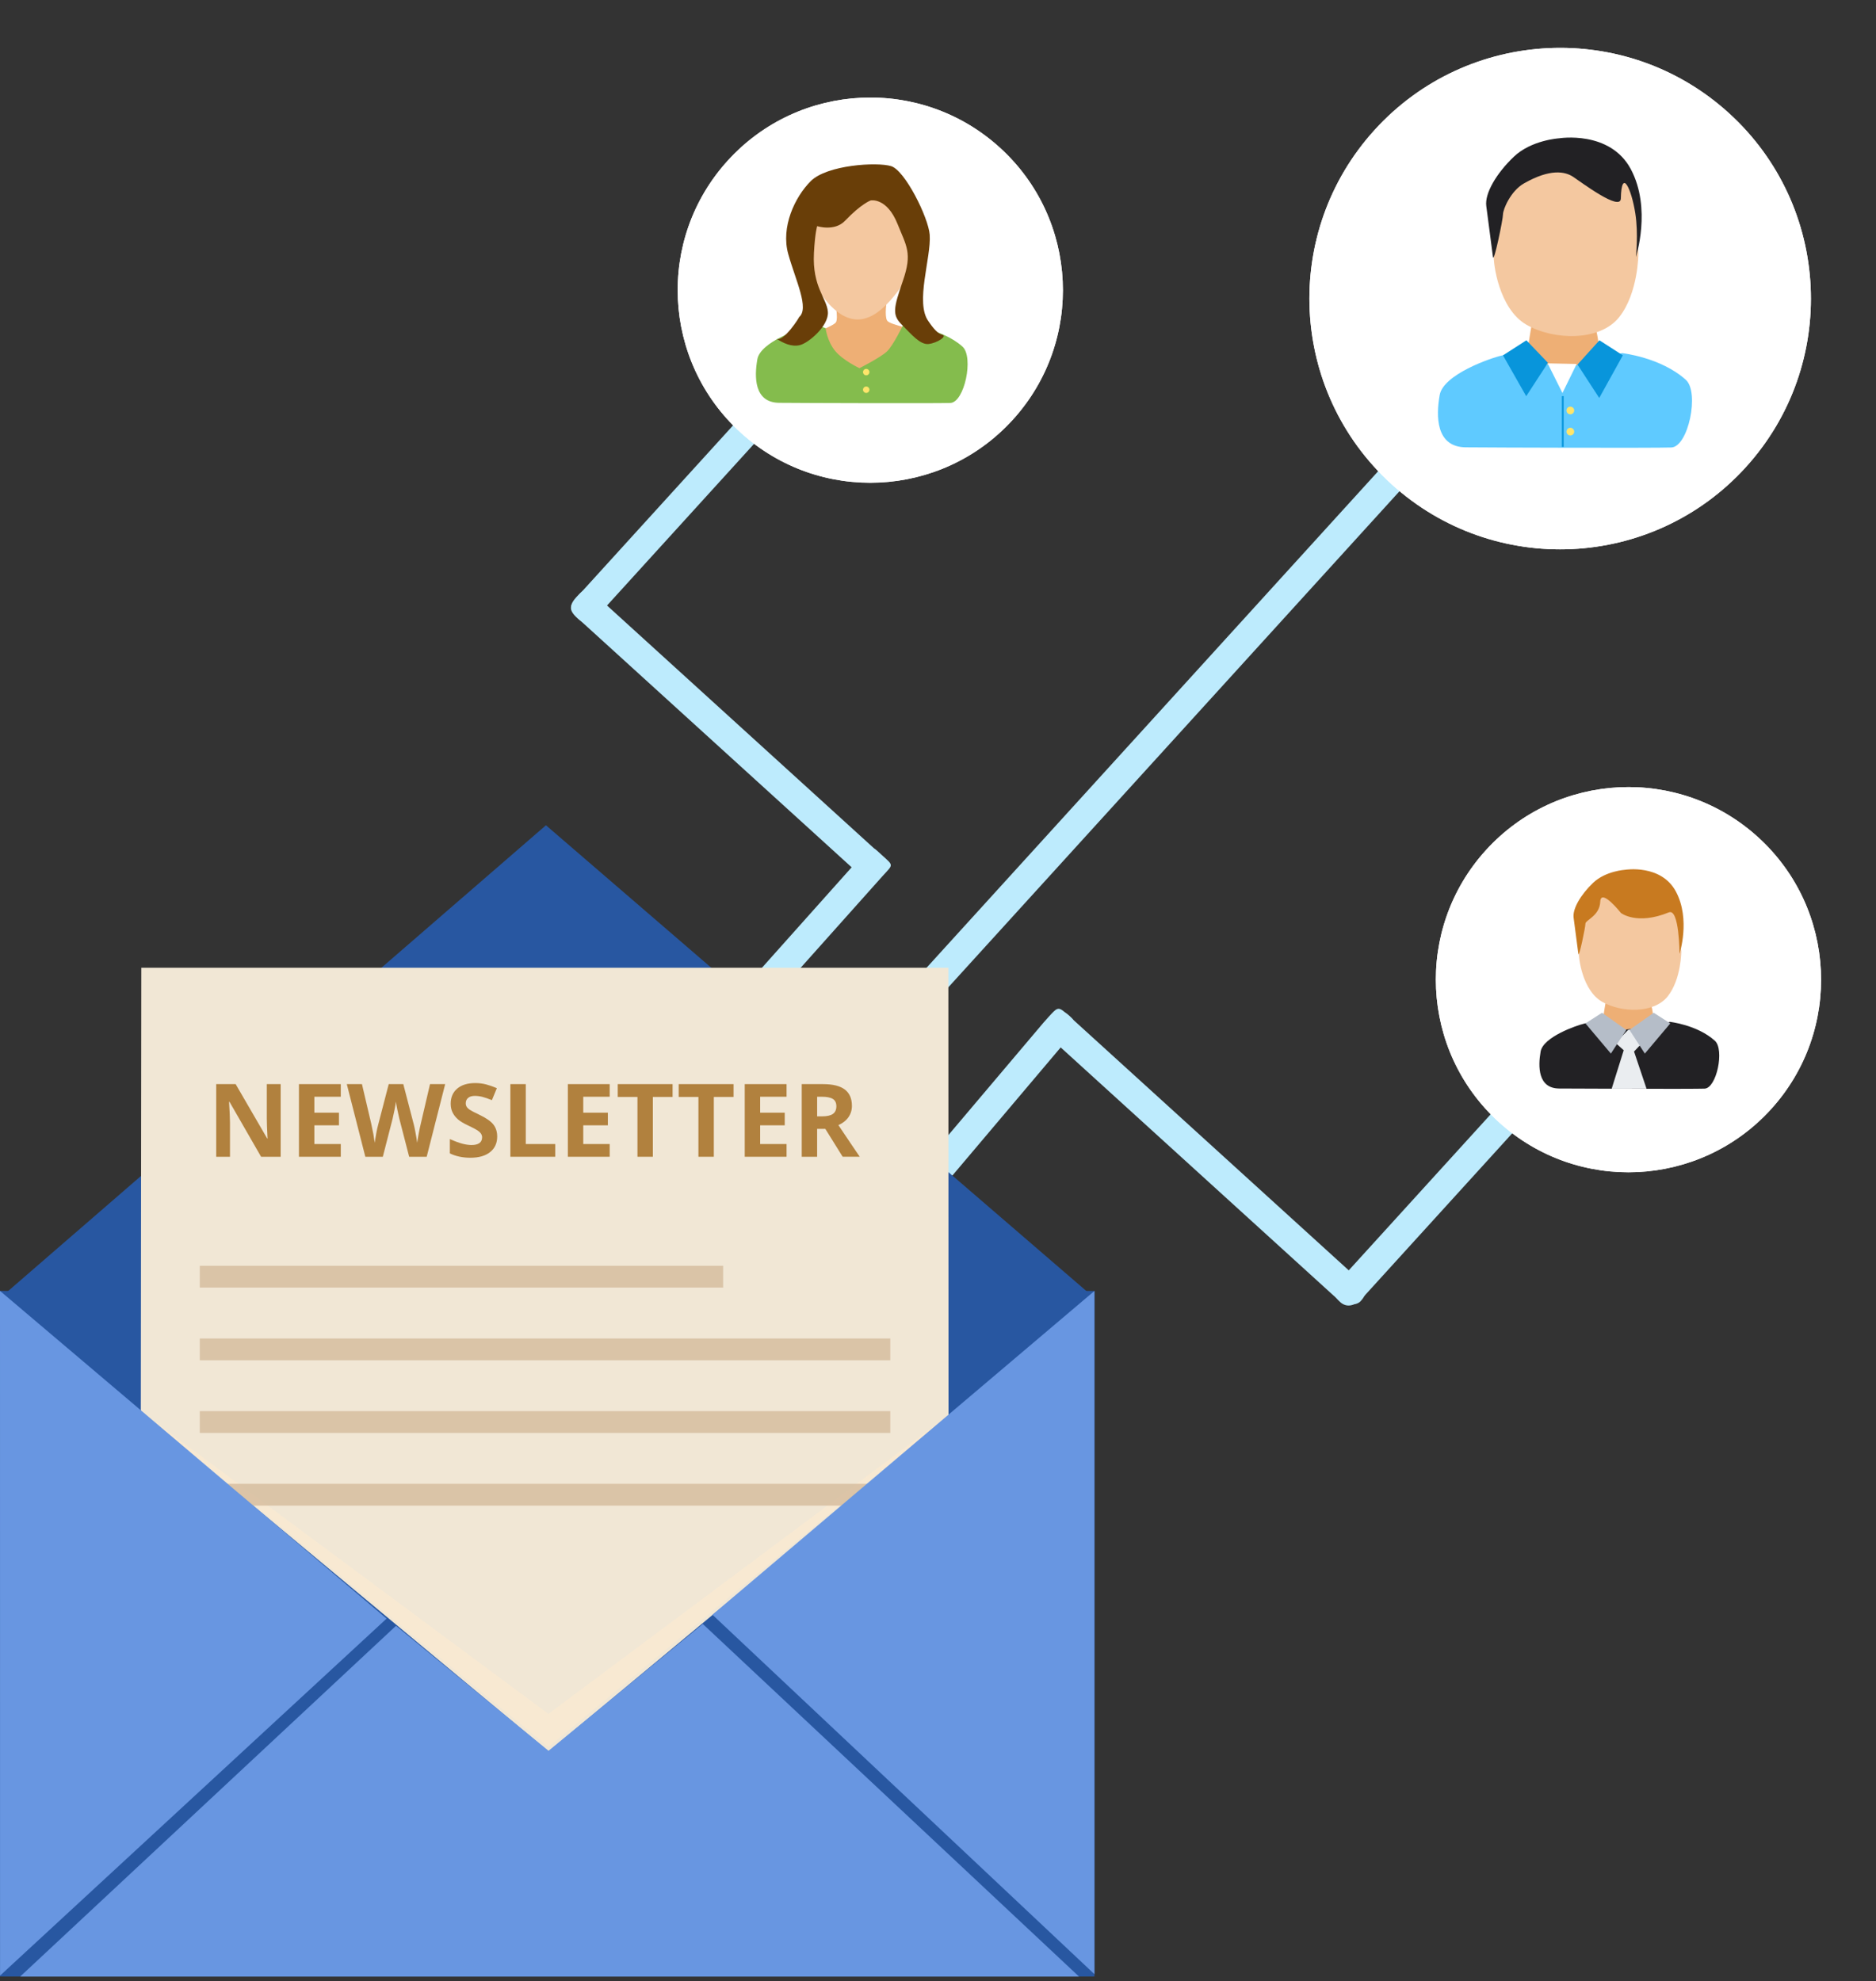
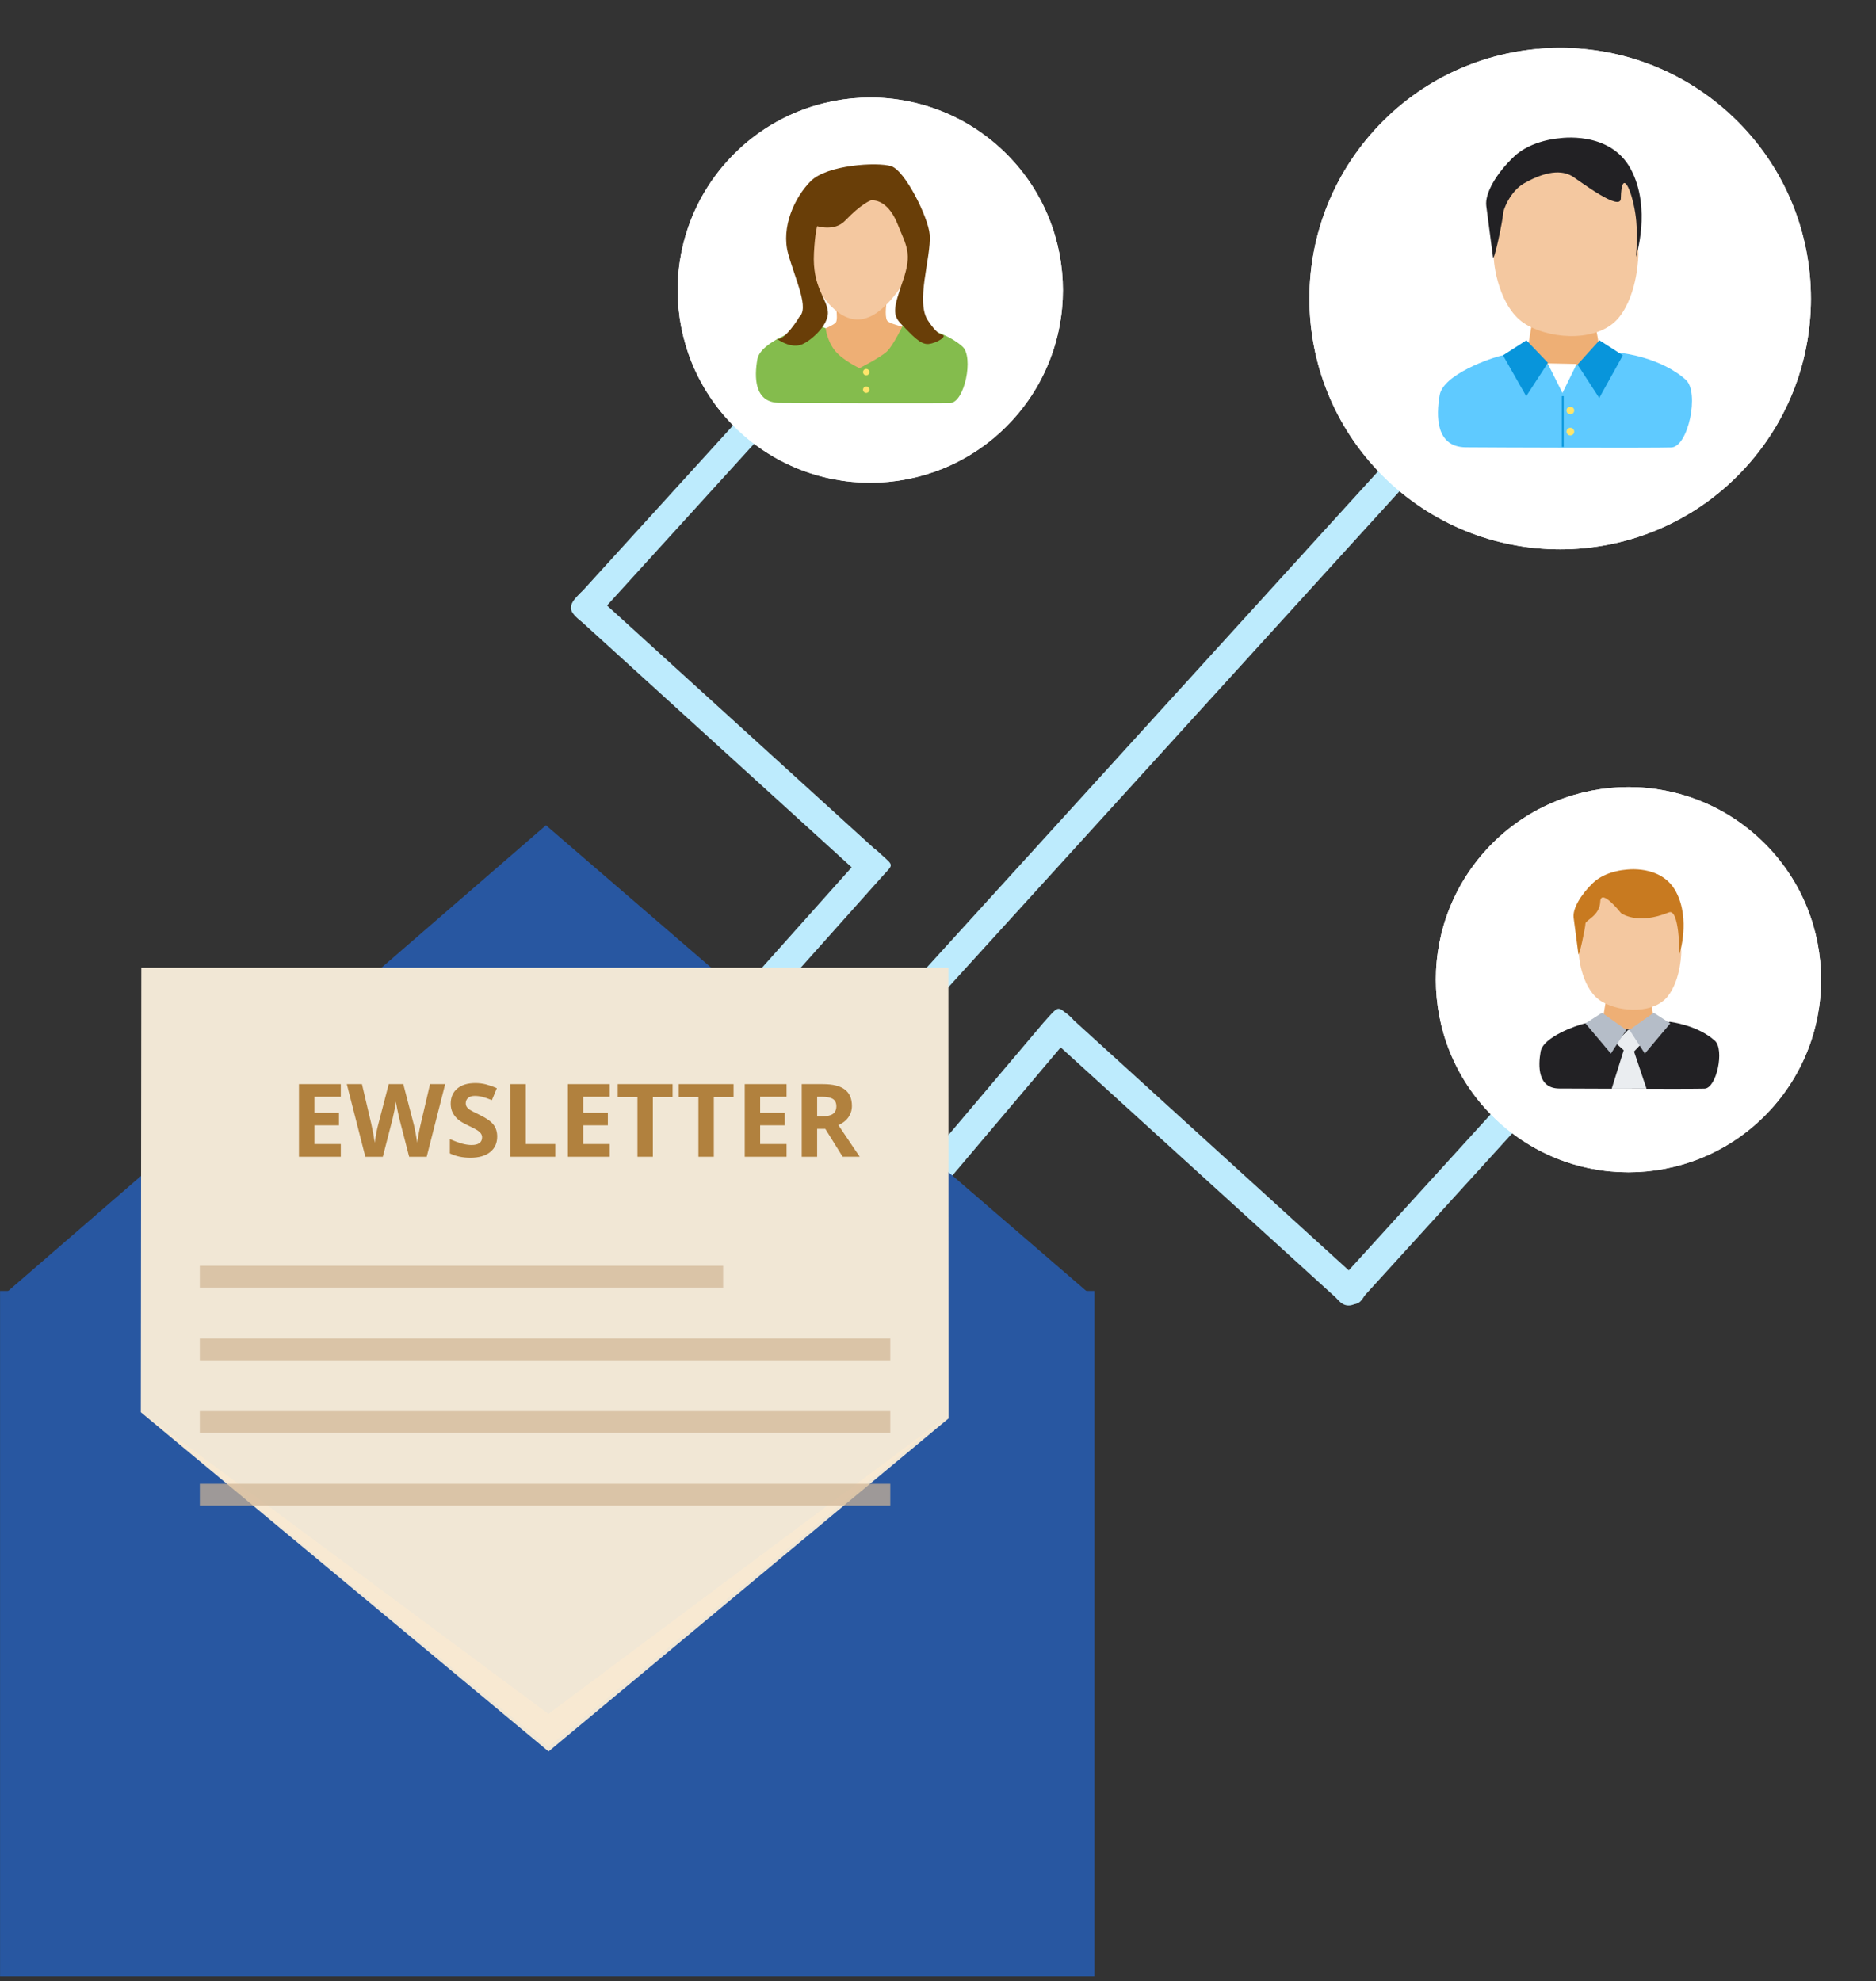
<svg xmlns="http://www.w3.org/2000/svg" xmlns:ns1="http://www.serif.com/" width="100%" height="100%" viewBox="0 0 196 207" version="1.1" xml:space="preserve" style="fill-rule:evenodd;clip-rule:evenodd;stroke-linejoin:round;stroke-miterlimit:2;">
  <rect x="0" y="0" width="196" height="207" fill="#333333" stroke="none" />
  <g>
    <g id="Group-32" ns1:id="Group 32">
      <g id="Group-321" ns1:id="Group 32">
        <path id="Shape-1111" ns1:id="Shape 1111" d="M88.978,90.616l-28.106,-25.562c-1.119,-1.017 -1.682,-1.536 -0.665,-2.655c1.017,-1.118 1.156,-1.007 2.275,0.01l28.823,26.215c0.195,0.119 0.446,0.362 0.846,0.727c1.241,1.128 1.187,0.939 0.058,2.18l-67.691,75.815c-1.129,1.241 -1.92,2.36 -3.161,1.231c-1.241,-1.128 -0.202,-2.022 0.926,-3.263l66.695,-74.698Z" style="fill:#bdebfd;" />
        <path id="Shape-1112" ns1:id="Shape 1112" d="M60.517,62.117l18.368,-20.197c0.975,-1.072 1.83,-1.882 2.903,-0.907c1.071,0.975 0.232,1.8 -0.743,2.872l-18.368,20.196c-0.975,1.072 -1.267,1.492 -2.339,0.517c-1.072,-0.975 -0.796,-1.409 0.179,-2.481Z" style="fill:#bdebfd;" />
        <path id="Shape-1111-copy" ns1:id="Shape 1111 copy" d="M109.12,106.737l-0.087,0.095l-57.732,68.26c-1.129,1.241 -2.125,2.173 -0.885,3.302c1.242,1.129 2.028,0.006 3.157,-1.235l57.245,-67.724l28.536,25.952c1.118,1.017 2.299,1.113 2.81,0.551c1.018,-1.119 0.339,-1.766 -0.779,-2.783l-29.205,-26.561c-0.105,-0.133 -0.243,-0.276 -0.417,-0.433c-0.188,-0.171 -0.356,-0.304 -0.509,-0.4c-0.717,-0.61 -0.845,-0.451 -1.715,0.505c-0.168,0.185 -0.308,0.338 -0.419,0.471Z" style="fill:#bdebfd;" />
        <path id="Shape-1112-copy-2" ns1:id="Shape 1112 copy 2" d="M142.398,135.559l17.857,-19.635c0.975,-1.072 1.51,-2.173 0.423,-3.161c-1.086,-0.989 -1.67,0.068 -2.645,1.14l-17.857,19.635c-0.975,1.072 -1.244,1.513 -0.157,2.502c0.561,0.51 1.404,0.591 2.379,-0.481Z" style="fill:#bdebfd;" />
        <path id="Shape-1112-copy" ns1:id="Shape 1112 copy" d="M34.467,169.653l113.302,-124.579c0.704,-0.774 1.242,-1.431 2.462,-0.322c1.22,1.11 0.504,1.605 -0.201,2.379l-113.301,124.579c-0.704,0.775 -1.13,1.535 -2.35,0.425c-1.22,-1.109 -0.616,-1.707 0.088,-2.482Z" style="fill:#bdebfd;" />
        <path id="Shape-1110" ns1:id="Shape 1110" d="M76.038,16.776c7.478,-8.223 20.206,-8.826 28.428,-1.348c8.222,7.478 8.825,20.205 1.348,28.427c-7.478,8.222 -20.206,8.826 -28.428,1.348c-8.222,-7.478 -8.825,-20.205 -1.348,-28.427Z" style="fill:#fff;" />
        <path d="M76.038,16.776c7.478,-8.223 20.206,-8.826 28.428,-1.348c8.222,7.478 8.825,20.205 1.348,28.427c-7.478,8.222 -20.206,8.826 -28.428,1.348c-8.222,-7.478 -8.825,-20.205 -1.348,-28.427Z" style="fill:#fff;" />
        <path id="Shape-1110-copy-2" ns1:id="Shape 1110 copy 2" d="M143.62,13.572c9.736,-10.705 26.305,-11.49 37.009,-1.755c10.705,9.735 11.49,26.305 1.755,37.009c-9.735,10.705 -26.305,11.49 -37.009,1.755c-10.704,-9.735 -11.49,-26.305 -1.755,-37.009Z" style="fill:#fff;" />
        <path d="M143.62,13.572c9.736,-10.705 26.305,-11.49 37.009,-1.755c10.705,9.735 11.49,26.305 1.755,37.009c-9.735,10.705 -26.305,11.49 -37.009,1.755c-10.704,-9.735 -11.49,-26.305 -1.755,-37.009Z" style="fill:#fff;" />
        <path id="Shape-1110-copy" ns1:id="Shape 1110 copy" d="M155.251,88.818c7.478,-8.222 20.205,-8.826 28.427,-1.348c8.223,7.478 8.826,20.205 1.348,28.427c-7.478,8.222 -20.205,8.826 -28.427,1.348c-8.222,-7.478 -8.826,-20.205 -1.348,-28.427Z" style="fill:#fff;" />
        <path d="M155.251,88.818c7.478,-8.222 20.205,-8.826 28.427,-1.348c8.223,7.478 8.826,20.205 1.348,28.427c-7.478,8.222 -20.205,8.826 -28.427,1.348c-8.222,-7.478 -8.826,-20.205 -1.348,-28.427Z" style="fill:#fff;" />
      </g>
    </g>
    <g id="koperta">
      <rect id="Shape-1105" ns1:id="Shape 1105" x="0.006" y="134.879" width="114.34" height="71.631" style="fill:#2857a1;" />
      <path id="Shape-1104" ns1:id="Shape 1104" d="M0.546,135.149l113.259,-0l-56.765,-48.925l-56.494,48.925Z" style="fill:#2857a1;" />
      <path id="Shape-1106" ns1:id="Shape 1106" d="M57.311,182.993l-42.599,-35.444l0.051,-46.441l84.319,-0l0.017,47.091l-41.788,34.794Z" style="fill:#f1e7d5;" />
      <path id="Shape-1108" ns1:id="Shape 1108" d="M98.951,147.973l-41.652,31.096l-42.42,-31.48l42.42,34.935l41.652,-34.551Z" style="fill:#ffebd0;fill-opacity:0.51;" />
      <rect id="Shape-1107" ns1:id="Shape 1107" x="20.876" y="132.249" width="54.676" height="2.278" style="fill:#d1b695;fill-opacity:0.7;" />
      <rect id="Shape-1107-copy" ns1:id="Shape 1107 copy" x="20.876" y="139.843" width="72.142" height="2.278" style="fill:#d1b695;fill-opacity:0.7;" />
      <rect id="Shape-1107-copy-2" ns1:id="Shape 1107 copy 2" x="20.876" y="147.437" width="72.142" height="2.278" style="fill:#d1b695;fill-opacity:0.7;" />
      <rect id="Shape-1107-copy-3" ns1:id="Shape 1107 copy 3" x="20.876" y="155.03" width="72.142" height="2.278" style="fill:#d1b695;fill-opacity:0.7;" />
      <g id="NEWSLETTER">
-         <path d="M29.323,120.859l-2.045,-0l-3.301,-5.742l-0.047,0c0.066,1.014 0.098,1.738 0.098,2.17l0,3.572l-1.438,-0l0,-7.59l2.03,0l3.297,5.684l0.036,0c-0.052,-0.986 -0.078,-1.683 -0.078,-2.092l0,-3.592l1.448,0l0,7.59Z" style="fill:#b1813e;fill-rule:nonzero;" />
        <path d="M35.605,120.859l-4.371,-0l-0,-7.59l4.371,0l-0,1.319l-2.762,-0l-0,1.666l2.57,0l-0,1.319l-2.57,-0l-0,1.957l2.762,-0l-0,1.329Z" style="fill:#b1813e;fill-rule:nonzero;" />
        <path d="M44.58,120.859l-1.832,-0l-1.028,-3.987c-0.038,-0.142 -0.103,-0.435 -0.195,-0.88c-0.092,-0.445 -0.144,-0.743 -0.158,-0.896c-0.021,0.187 -0.073,0.488 -0.156,0.901c-0.083,0.414 -0.147,0.709 -0.192,0.885l-1.023,3.977l-1.827,-0l-1.936,-7.59l1.583,0l0.971,4.143c0.169,0.765 0.292,1.427 0.368,1.988c0.021,-0.197 0.069,-0.503 0.143,-0.916c0.074,-0.414 0.145,-0.735 0.21,-0.963l1.106,-4.252l1.521,0l1.106,4.252c0.048,0.19 0.109,0.481 0.181,0.872c0.073,0.391 0.128,0.727 0.167,1.007c0.034,-0.27 0.09,-0.607 0.166,-1.01c0.076,-0.403 0.145,-0.729 0.207,-0.978l0.966,-4.143l1.583,0l-1.931,7.59Z" style="fill:#b1813e;fill-rule:nonzero;" />
        <path d="M51.946,118.751c0,0.685 -0.246,1.225 -0.74,1.62c-0.493,0.394 -1.179,0.591 -2.058,0.591c-0.81,0 -1.526,-0.152 -2.149,-0.456l0,-1.495c0.512,0.228 0.946,0.389 1.3,0.482c0.355,0.094 0.68,0.14 0.974,0.14c0.353,0 0.624,-0.067 0.812,-0.202c0.189,-0.135 0.283,-0.336 0.283,-0.602c0,-0.149 -0.041,-0.281 -0.124,-0.397c-0.084,-0.116 -0.206,-0.228 -0.366,-0.335c-0.161,-0.107 -0.489,-0.279 -0.984,-0.514c-0.464,-0.218 -0.812,-0.427 -1.044,-0.628c-0.231,-0.201 -0.417,-0.434 -0.555,-0.701c-0.138,-0.266 -0.208,-0.578 -0.208,-0.934c0,-0.672 0.228,-1.199 0.683,-1.584c0.455,-0.384 1.084,-0.576 1.887,-0.576c0.394,0 0.771,0.047 1.129,0.14c0.358,0.094 0.733,0.225 1.124,0.395l-0.519,1.251c-0.405,-0.166 -0.74,-0.282 -1.005,-0.348c-0.264,-0.066 -0.525,-0.099 -0.781,-0.099c-0.305,0 -0.538,0.071 -0.701,0.213c-0.162,0.142 -0.244,0.327 -0.244,0.556c0,0.142 0.033,0.265 0.099,0.371c0.066,0.105 0.17,0.208 0.314,0.306c0.144,0.099 0.484,0.276 1.02,0.532c0.709,0.339 1.196,0.679 1.459,1.02c0.263,0.341 0.394,0.759 0.394,1.254Z" style="fill:#b1813e;fill-rule:nonzero;" />
        <path d="M53.322,120.859l-0,-7.59l1.609,0l0,6.261l3.078,-0l0,1.329l-4.687,-0Z" style="fill:#b1813e;fill-rule:nonzero;" />
        <path d="M63.699,120.859l-4.371,-0l-0,-7.59l4.371,0l-0,1.319l-2.762,-0l0,1.666l2.57,0l-0,1.319l-2.57,-0l0,1.957l2.762,-0l-0,1.329Z" style="fill:#b1813e;fill-rule:nonzero;" />
        <path d="M68.21,120.859l-1.609,-0l-0,-6.25l-2.061,-0l-0,-1.34l5.731,0l-0,1.34l-2.061,-0l-0,6.25Z" style="fill:#b1813e;fill-rule:nonzero;" />
        <path d="M74.579,120.859l-1.609,-0l0,-6.25l-2.061,-0l0,-1.34l5.731,0l0,1.34l-2.061,-0l0,6.25Z" style="fill:#b1813e;fill-rule:nonzero;" />
        <path d="M82.179,120.859l-4.371,-0l0,-7.59l4.371,0l0,1.319l-2.761,-0l-0,1.666l2.569,0l0,1.319l-2.569,-0l-0,1.957l2.761,-0l0,1.329Z" style="fill:#b1813e;fill-rule:nonzero;" />
        <path d="M85.372,116.638l0.519,0c0.509,0 0.884,-0.085 1.126,-0.254c0.243,-0.17 0.364,-0.436 0.364,-0.8c-0,-0.359 -0.124,-0.616 -0.371,-0.768c-0.248,-0.152 -0.631,-0.228 -1.15,-0.228l-0.488,-0l-0,2.05Zm-0,1.308l-0,2.913l-1.609,-0l-0,-7.59l2.211,0c1.031,0 1.794,0.188 2.289,0.563c0.495,0.376 0.743,0.946 0.743,1.711c-0,0.446 -0.123,0.843 -0.369,1.191c-0.246,0.348 -0.594,0.621 -1.043,0.818c1.142,1.706 1.886,2.808 2.232,3.307l-1.786,-0l-1.812,-2.913l-0.856,0Z" style="fill:#b1813e;fill-rule:nonzero;" />
      </g>
-       <path id="Shape-1103" ns1:id="Shape 1103" d="M2.104,206.516l110.632,-0l-39.31,-36.843l-16.117,13.252l-15.934,-13.061l-39.271,36.652Zm-2.104,-71.643l0.006,71.54l40.384,-37.301l-40.39,-34.239Zm74.435,33.835l39.91,37.555l0,-71.384l-39.91,33.829Z" style="fill:#6896e1;" />
    </g>
    <g id="czlowiek-kolor-k" ns1:id="czlowiek kolor k">
      <path id="Shape-37" ns1:id="Shape 37" d="M90.256,28.52c2.986,0 5.406,1.737 5.406,3.879c-0,2.142 -2.42,3.878 -5.406,3.878c-2.986,0 -5.406,-1.736 -5.406,-3.878c0,-2.142 2.42,-3.879 5.406,-3.879Z" style="fill:#fff;" />
      <path id="Shape-24-copy-3" ns1:id="Shape 24 copy 3" d="M87.185,31.119c-0,0 0.454,2.171 0.136,2.575c-0.43,0.546 -3.908,1.587 -2.817,1.66c0.205,0.014 2.621,3.939 4.811,3.833c2.864,-0.14 5.671,-4.336 5.98,-4.479c0.713,-0.328 -2.308,-0.714 -2.613,-1.217c-0.287,-0.474 -0.041,-2.081 -0.041,-2.081l-5.456,-0.291Z" style="fill:#eeaf75;" />
      <path id="Shape-23-copy-3" ns1:id="Shape 23 copy 3" d="M83.838,25.299c-0.073,0.727 0.876,4.425 2.761,6.456c2.669,2.878 4.984,1.609 7.194,-1.306c1.627,-2.146 2.632,-5.223 2.632,-5.223l-2.834,-5.267l-5.461,-2.445l-3.201,1.601c0,-0 -1.018,5.456 -1.091,6.184Z" style="fill:#f4c8a0;" />
      <path id="Shape-26-copy-3" ns1:id="Shape 26 copy 3" d="M84.524,34.096c-0.953,0.212 -5.08,1.64 -5.397,3.44c-0.318,1.799 -0.361,4.525 2.275,4.55c2.593,0.025 16.403,0.067 17.885,0.015c1.482,-0.053 2.472,-4.803 1.27,-5.888c-2.178,-1.966 -6.163,-2.328 -6.163,-2.328c0,-0 -1.09,2.243 -1.734,2.841c-0.687,0.638 -2.864,1.741 -2.864,1.741c-0,0 -1.718,-0.803 -2.541,-1.803c-0.847,-1.029 -0.996,-2.367 -0.996,-2.367c0,0 -0.783,-0.412 -1.735,-0.201Z" style="fill:#84bc4d;" />
      <path id="Shape-35-copy-2" ns1:id="Shape 35 copy 2" d="M90.501,38.543c0.185,0 0.335,0.15 0.335,0.336c0,0.185 -0.15,0.335 -0.335,0.335c-0.186,0 -0.336,-0.15 -0.336,-0.335c0,-0.186 0.15,-0.336 0.336,-0.336Z" style="fill:#ffe56b;" />
      <path id="Shape-35-copy-3" ns1:id="Shape 35 copy 3" d="M90.501,40.383c0.185,0 0.335,0.15 0.335,0.336c0,0.185 -0.15,0.335 -0.335,0.335c-0.186,0 -0.336,-0.15 -0.336,-0.335c0,-0.186 0.15,-0.336 0.336,-0.336Z" style="fill:#ffe56b;" />
      <path id="Shape-5" ns1:id="Shape 5" d="M81.12,35.382c0.672,0.448 1.567,0.896 2.463,0.672c0.896,-0.224 3.023,-2.015 2.912,-3.471c-0.112,-1.455 -1.645,-2.578 -1.456,-6.157c0.112,-2.127 0.336,-2.799 0.336,-2.799c-0,0 1.814,0.59 2.911,-0.56c1.729,-1.811 2.687,-2.127 2.687,-2.127c0,0 1.68,-0.335 2.8,2.463c0.923,2.308 1.567,3.023 0.56,5.934c-1.008,2.91 -1.12,3.582 -0.112,4.59c1.007,1.007 1.909,2.113 2.799,2.015c0.859,-0.095 2.064,-0.835 1.372,-0.99c-0.58,-0.13 -1.263,-1.216 -1.372,-1.361c-1.455,-1.94 0.289,-6.664 0.112,-9.068c-0.132,-1.787 -2.576,-6.717 -4.031,-7.165c-1.456,-0.448 -6.693,-0.138 -8.398,1.567c-1.68,1.68 -3.135,4.814 -2.351,7.613c0.783,2.799 2.239,5.709 1.119,6.605c0.147,-0.117 -1.655,2.703 -2.351,2.239Z" style="fill:#693e08;" />
    </g>
    <g id="czlowiek-kolor-m2" ns1:id="czlowiek kolor m2">
      <path id="Shape-24-copy-2" ns1:id="Shape 24 copy 2" d="M160.085,33.575c0,-0 -0.349,2.008 -0.436,2.62c-0.088,0.611 2.336,2.375 3.646,2.463c1.31,0.087 3.427,-1.154 3.689,-1.765c0.262,-0.611 -0.35,-2.969 -0.35,-2.969l-6.549,-0.349Z" style="fill:#eeaf75;" />
      <path id="Shape-23-copy-2" ns1:id="Shape 23 copy 2" d="M156.069,26.589c-0.088,0.873 0.523,5.676 3.405,7.335c2.882,1.659 7.684,1.747 9.693,-0.786c2.008,-2.532 2.008,-6.636 2.008,-6.636l-0.273,-7.241l-9.681,-2.015l-3.843,1.921c0,-0 -1.222,6.549 -1.309,7.422Z" style="fill:#f4c8a0;" />
      <path id="Shape-26-copy-2" ns1:id="Shape 26 copy 2" d="M156.892,37.148c-1.143,0.254 -6.097,1.969 -6.478,4.128c-0.381,2.159 -0.433,5.431 2.731,5.462c3.112,0.029 19.687,0.08 21.466,0.016c1.778,-0.063 2.966,-5.763 1.524,-7.066c-2.614,-2.359 -6.668,-2.794 -6.668,-2.794l-3.72,0.858l-1.628,0.657l-2.199,-0.259l-3.313,-1.129c-0,-0 -0.572,-0.127 -1.715,0.127Z" style="fill:#5fcaff;" />
      <rect id="Shape-36" ns1:id="Shape 36" x="163.183" y="41.385" width="0.184" height="5.309" style="fill:#0895db;" />
      <path id="Shape-35" ns1:id="Shape 35" d="M164.065,42.485c0.223,0 0.403,0.18 0.403,0.403c-0,0.222 -0.18,0.402 -0.403,0.402c-0.222,0 -0.402,-0.18 -0.402,-0.402c-0,-0.223 0.18,-0.403 0.402,-0.403Z" style="fill:#ffe56b;" />
      <path id="Shape-35-copy" ns1:id="Shape 35 copy" d="M164.065,44.693c0.223,0 0.403,0.181 0.403,0.403c-0,0.223 -0.18,0.403 -0.403,0.403c-0.222,-0 -0.402,-0.18 -0.402,-0.403c-0,-0.222 0.18,-0.403 0.402,-0.403Z" style="fill:#ffe56b;" />
      <path id="Shape-34" ns1:id="Shape 34" d="M161.693,37.965l1.549,3.097l1.486,-3.036l-3.035,-0.061Z" style="fill:#fff;" />
      <path id="Shape-25-copy-4" ns1:id="Shape 25 copy 4" d="M159.474,35.555l-2.445,1.572l2.426,4.269l2.27,-3.492l-2.251,-2.349Z" style="fill:#0895db;" />
      <path id="Shape-25-copy-5" ns1:id="Shape 25 copy 5" d="M167.105,35.555l2.445,1.572l-2.466,4.453l-2.271,-3.492l2.292,-2.533Z" style="fill:#0895db;" />
      <path id="Shape-22-copy-2" ns1:id="Shape 22 copy 2" d="M158.164,16.373c-1.833,1.746 -3.056,3.842 -2.881,5.152c0.174,1.31 0.611,4.628 0.698,5.326c0.088,0.699 1.048,-3.929 1.048,-4.453c0,-0.524 0.795,-2.436 2.183,-3.231c2.75,-1.574 4.307,-1.246 5.138,-0.697c0.906,0.6 4.961,3.659 4.991,2.269c0.071,-3.229 1.107,-1.043 1.513,1.561c0.334,2.138 0.059,4.551 0.059,4.551c0,0 1.659,-5.064 -0.524,-9.168c-2.183,-4.105 -7.509,-3.231 -7.509,-3.231c-0,-0 -2.882,0.174 -4.716,1.921Z" style="fill:#222124;" />
    </g>
    <g id="czlowiek-kolor-m" ns1:id="czlowiek kolor m">
      <path id="Shape-24" ns1:id="Shape 24" d="M167.807,104.412c-0,0 -0.247,1.422 -0.309,1.855c-0.062,0.432 1.654,1.681 2.581,1.743c0.927,0.062 2.426,-0.816 2.611,-1.249c0.186,-0.433 -0.247,-2.101 -0.247,-2.101l-4.636,-0.248Z" style="fill:#eeaf75;" />
      <path id="Shape-23" ns1:id="Shape 23" d="M164.963,99.467c-0.061,0.618 0.371,4.018 2.411,5.193c2.04,1.174 5.44,1.236 6.862,-0.557c1.421,-1.792 1.421,-4.698 1.421,-4.698l-0.494,-4.327l-6.553,-2.225l-2.719,1.36c-0,0 -0.866,4.636 -0.928,5.254Z" style="fill:#f4c8a0;" />
      <path id="Shape-26" ns1:id="Shape 26" d="M165.546,106.941c-0.809,0.18 -4.315,1.394 -4.585,2.923c-0.27,1.528 -0.307,3.845 1.933,3.866c2.203,0.021 13.936,0.057 15.195,0.012c1.259,-0.045 2.1,-4.08 1.079,-5.002c-1.85,-1.671 -4.72,-1.978 -4.72,-1.978l-2.833,1.483l-0.674,-0.809l-1.079,0.135l-3.102,-0.719c0,-0 -0.404,-0.09 -1.214,0.089Z" style="fill:#222124;" />
      <path id="Shape-27" ns1:id="Shape 27" d="M170.092,107.616l-1.304,1.349l0.854,0.764l-1.259,4.025l3.642,-0.006l-1.304,-3.884l0.809,-0.854l-1.124,-1.484l-0.314,0.09Z" style="fill:#eaedf0;" />
      <path id="Shape-25" ns1:id="Shape 25" d="M167.374,105.814l-1.731,1.113l2.658,3.152l1.608,-2.472l-2.535,-1.793Z" style="fill:#b5bdc8;" />
      <path id="Shape-25-copy" ns1:id="Shape 25 copy" d="M172.776,105.814l1.731,1.113l-2.658,3.152l-1.607,-2.472l2.534,-1.793Z" style="fill:#b5bdc8;" />
      <path id="Shape-22" ns1:id="Shape 22" d="M166.447,92.235c-1.298,1.236 -2.164,2.72 -2.04,3.647c0.124,0.927 0.433,3.276 0.495,3.771c0.061,0.494 0.741,-2.782 0.741,-3.153c0,-0.371 1.484,-0.803 1.546,-2.287c0.062,-1.484 2.163,1.174 2.163,1.174c0,0 1.64,1.311 5.007,-0.061c1.1,-0.449 1.113,4.327 1.113,4.327c-0,-0 1.174,-3.586 -0.371,-6.491c-1.545,-2.905 -5.316,-2.287 -5.316,-2.287c-0,-0 -2.04,0.124 -3.338,1.36Z" style="fill:#c87a20;" />
    </g>
  </g>
</svg>